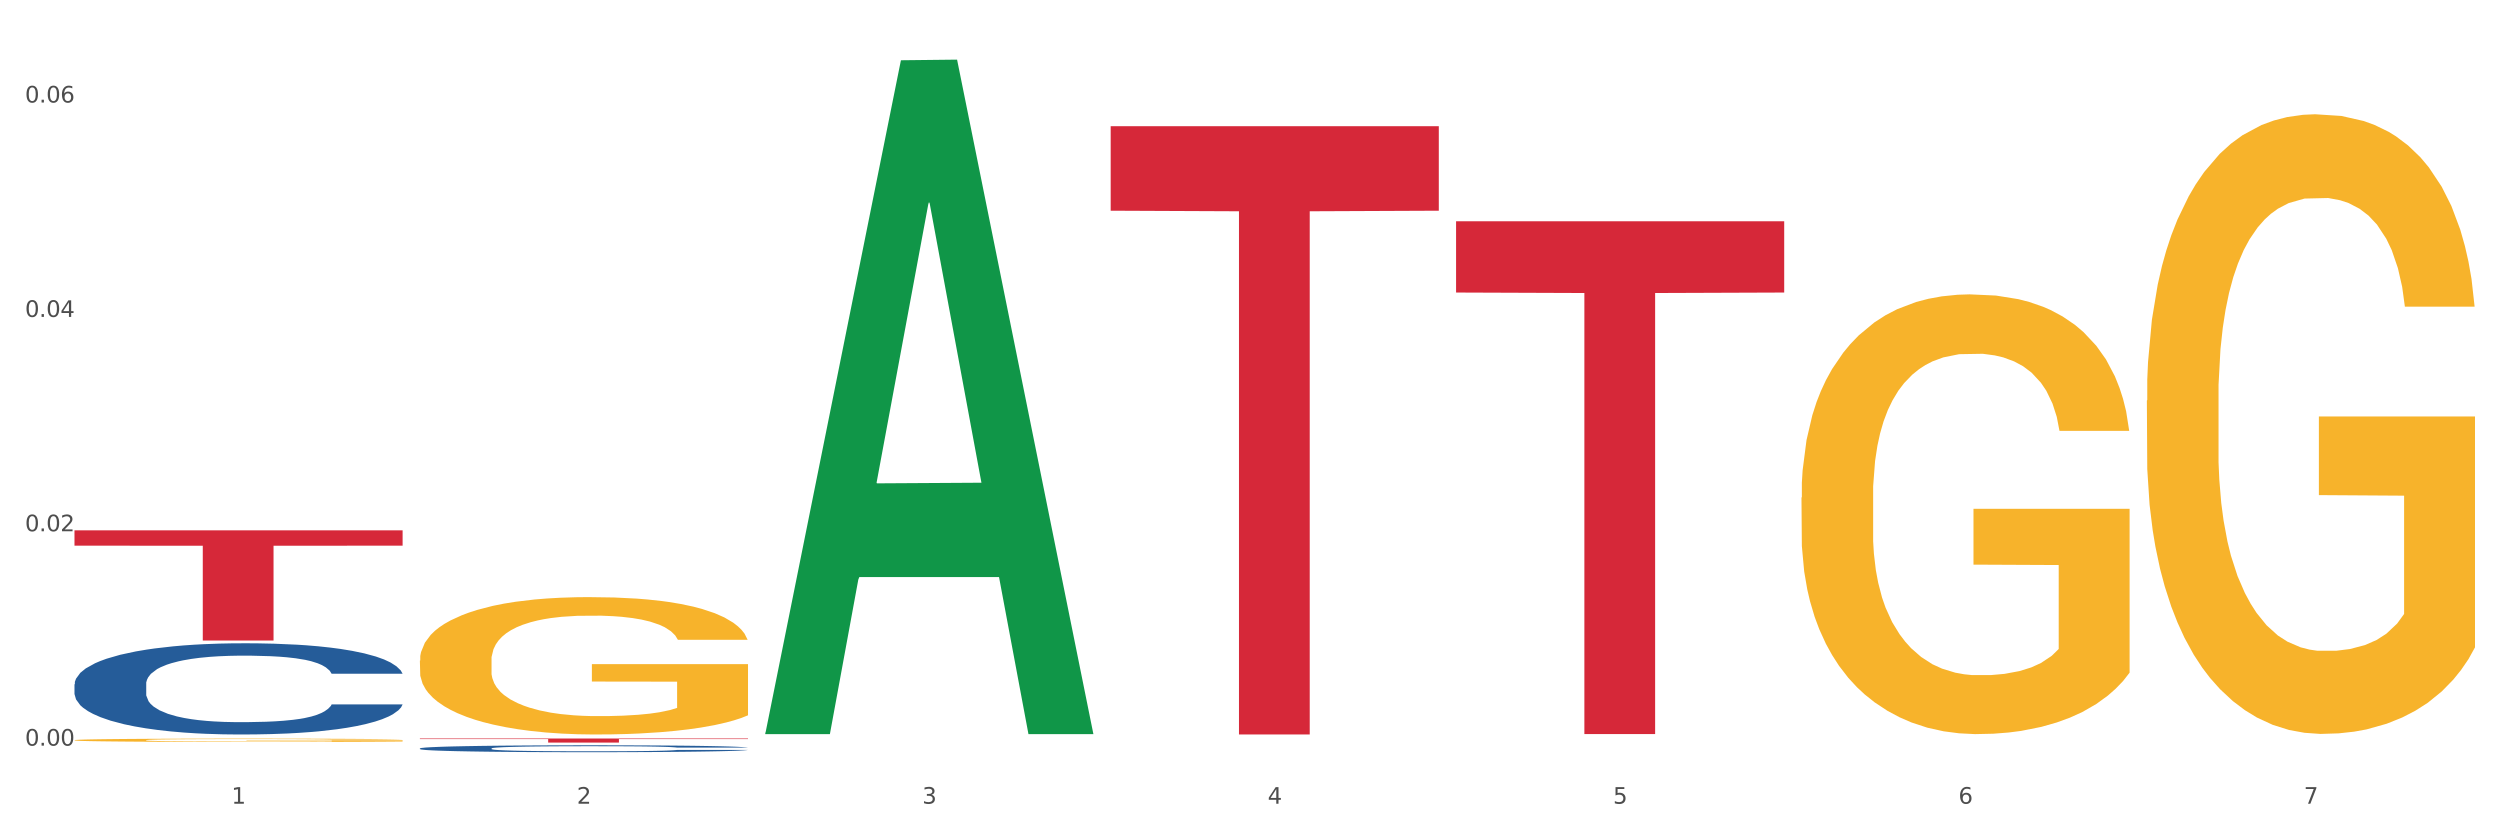
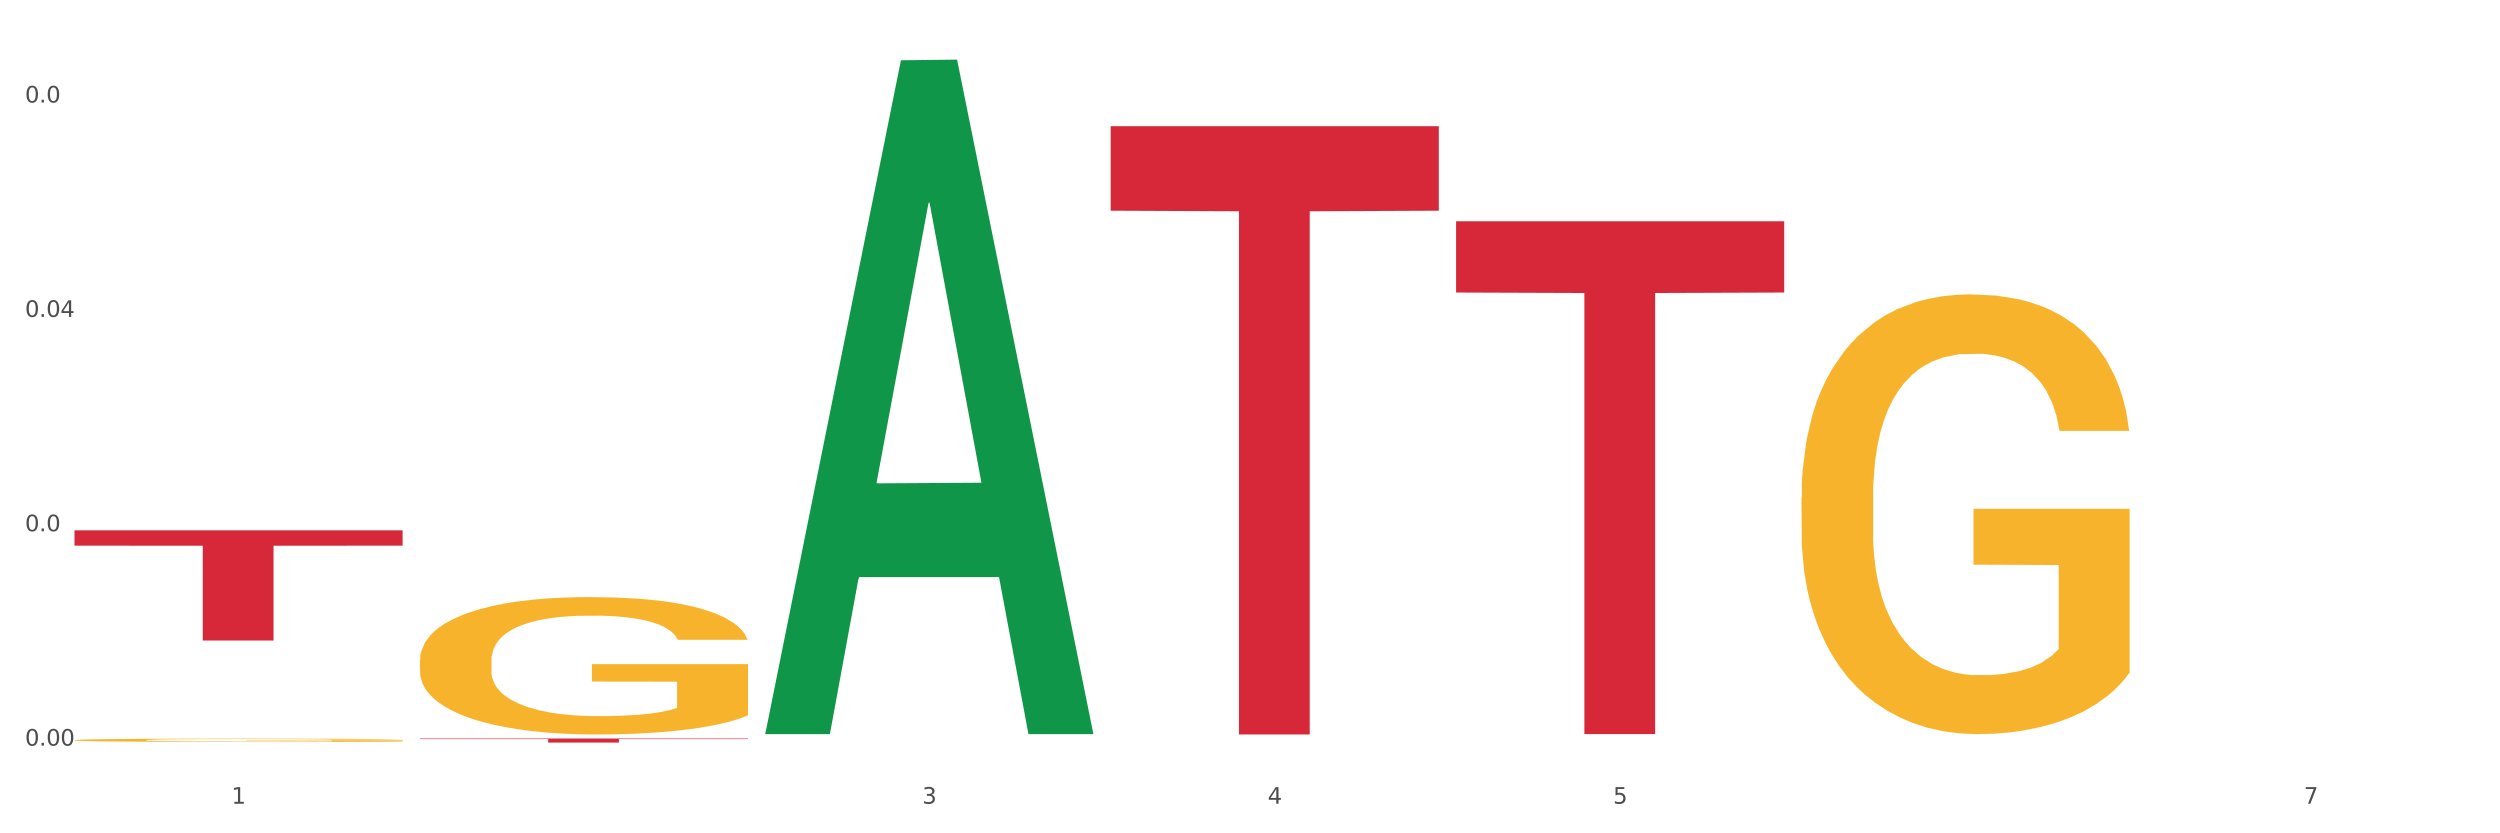
<svg xmlns="http://www.w3.org/2000/svg" xmlns:xlink="http://www.w3.org/1999/xlink" width="1080pt" height="360pt" viewBox="0 0 1080 360" version="1.1">
  <rect x="0" y="0" width="1080" height="360" fill="#333333" stroke="none" />
  <defs>
    <style type="text/css">*{stroke-linejoin: round; stroke-linecap: butt}</style>
  </defs>
  <g id="figure_1">
    <g id="patch_1">
      <path d="M 0 360  L 1080 360  L 1080 0  L 0 0  z " style="fill: #ffffff; stroke: #ffffff; stroke-linejoin: miter" />
    </g>
    <g id="axes_1">
      <g id="matplotlib.axis_1">
        <g id="xtick_1">
          <g id="text_1">
            <g style="fill: #4d4d4d" transform="translate(99.997 347.204) scale(0.096 -0.096)">
              <defs>
                <path id="DejaVuSans-31" d="M 794 531  L 1825 531  L 1825 4091  L 703 3866  L 703 4441  L 1819 4666  L 2450 4666  L 2450 531  L 3481 531  L 3481 0  L 794 0  L 794 531  z " transform="scale(0.016)" />
              </defs>
              <use xlink:href="#DejaVuSans-31" />
            </g>
          </g>
        </g>
        <g id="xtick_2">
          <g id="text_2">
            <g style="fill: #4d4d4d" transform="translate(249.209 347.204) scale(0.096 -0.096)">
              <defs>
-                 <path id="DejaVuSans-32" d="M 1228 531  L 3431 531  L 3431 0  L 469 0  L 469 531  Q 828 903 1448 1529  Q 2069 2156 2228 2338  Q 2531 2678 2651 2914  Q 2772 3150 2772 3378  Q 2772 3750 2511 3984  Q 2250 4219 1831 4219  Q 1534 4219 1204 4116  Q 875 4013 500 3803  L 500 4441  Q 881 4594 1212 4672  Q 1544 4750 1819 4750  Q 2544 4750 2975 4387  Q 3406 4025 3406 3419  Q 3406 3131 3298 2873  Q 3191 2616 2906 2266  Q 2828 2175 2409 1742  Q 1991 1309 1228 531  z " transform="scale(0.016)" />
-               </defs>
+                 </defs>
              <use xlink:href="#DejaVuSans-32" />
            </g>
          </g>
        </g>
        <g id="xtick_3">
          <g id="text_3">
            <g style="fill: #4d4d4d" transform="translate(398.421 347.204) scale(0.096 -0.096)">
              <defs>
                <path id="DejaVuSans-33" d="M 2597 2516  Q 3050 2419 3304 2112  Q 3559 1806 3559 1356  Q 3559 666 3084 287  Q 2609 -91 1734 -91  Q 1441 -91 1130 -33  Q 819 25 488 141  L 488 750  Q 750 597 1062 519  Q 1375 441 1716 441  Q 2309 441 2620 675  Q 2931 909 2931 1356  Q 2931 1769 2642 2001  Q 2353 2234 1838 2234  L 1294 2234  L 1294 2753  L 1863 2753  Q 2328 2753 2575 2939  Q 2822 3125 2822 3475  Q 2822 3834 2567 4026  Q 2313 4219 1838 4219  Q 1578 4219 1281 4162  Q 984 4106 628 3988  L 628 4550  Q 988 4650 1302 4700  Q 1616 4750 1894 4750  Q 2613 4750 3031 4423  Q 3450 4097 3450 3541  Q 3450 3153 3228 2886  Q 3006 2619 2597 2516  z " transform="scale(0.016)" />
              </defs>
              <use xlink:href="#DejaVuSans-33" />
            </g>
          </g>
        </g>
        <g id="xtick_4">
          <g id="text_4">
            <g style="fill: #4d4d4d" transform="translate(547.634 347.204) scale(0.096 -0.096)">
              <defs>
                <path id="DejaVuSans-34" d="M 2419 4116  L 825 1625  L 2419 1625  L 2419 4116  z M 2253 4666  L 3047 4666  L 3047 1625  L 3713 1625  L 3713 1100  L 3047 1100  L 3047 0  L 2419 0  L 2419 1100  L 313 1100  L 313 1709  L 2253 4666  z " transform="scale(0.016)" />
              </defs>
              <use xlink:href="#DejaVuSans-34" />
            </g>
          </g>
        </g>
        <g id="xtick_5">
          <g id="text_5">
            <g style="fill: #4d4d4d" transform="translate(696.846 347.204) scale(0.096 -0.096)">
              <defs>
                <path id="DejaVuSans-35" d="M 691 4666  L 3169 4666  L 3169 4134  L 1269 4134  L 1269 2991  Q 1406 3038 1543 3061  Q 1681 3084 1819 3084  Q 2600 3084 3056 2656  Q 3513 2228 3513 1497  Q 3513 744 3044 326  Q 2575 -91 1722 -91  Q 1428 -91 1123 -41  Q 819 9 494 109  L 494 744  Q 775 591 1075 516  Q 1375 441 1709 441  Q 2250 441 2565 725  Q 2881 1009 2881 1497  Q 2881 1984 2565 2268  Q 2250 2553 1709 2553  Q 1456 2553 1204 2497  Q 953 2441 691 2322  L 691 4666  z " transform="scale(0.016)" />
              </defs>
              <use xlink:href="#DejaVuSans-35" />
            </g>
          </g>
        </g>
        <g id="xtick_6">
          <g id="text_6">
            <g style="fill: #4d4d4d" transform="translate(846.058 347.204) scale(0.096 -0.096)">
              <defs>
-                 <path id="DejaVuSans-36" d="M 2113 2584  Q 1688 2584 1439 2293  Q 1191 2003 1191 1497  Q 1191 994 1439 701  Q 1688 409 2113 409  Q 2538 409 2786 701  Q 3034 994 3034 1497  Q 3034 2003 2786 2293  Q 2538 2584 2113 2584  z M 3366 4563  L 3366 3988  Q 3128 4100 2886 4159  Q 2644 4219 2406 4219  Q 1781 4219 1451 3797  Q 1122 3375 1075 2522  Q 1259 2794 1537 2939  Q 1816 3084 2150 3084  Q 2853 3084 3261 2657  Q 3669 2231 3669 1497  Q 3669 778 3244 343  Q 2819 -91 2113 -91  Q 1303 -91 875 529  Q 447 1150 447 2328  Q 447 3434 972 4092  Q 1497 4750 2381 4750  Q 2619 4750 2861 4703  Q 3103 4656 3366 4563  z " transform="scale(0.016)" />
-               </defs>
+                 </defs>
              <use xlink:href="#DejaVuSans-36" />
            </g>
          </g>
        </g>
        <g id="xtick_7">
          <g id="text_7">
            <g style="fill: #4d4d4d" transform="translate(995.27 347.204) scale(0.096 -0.096)">
              <defs>
                <path id="DejaVuSans-37" d="M 525 4666  L 3525 4666  L 3525 4397  L 1831 0  L 1172 0  L 2766 4134  L 525 4134  L 525 4666  z " transform="scale(0.016)" />
              </defs>
              <use xlink:href="#DejaVuSans-37" />
            </g>
          </g>
        </g>
        <g id="xtick_8" />
        <g id="xtick_9" />
        <g id="xtick_10" />
        <g id="xtick_11" />
        <g id="xtick_12" />
        <g id="xtick_13" />
      </g>
      <g id="matplotlib.axis_2">
        <g id="ytick_1">
          <g id="text_8">
            <g style="fill: #4d4d4d" transform="translate(10.8 322.118) scale(0.096 -0.096)">
              <defs>
                <path id="DejaVuSans-30" d="M 2034 4250  Q 1547 4250 1301 3770  Q 1056 3291 1056 2328  Q 1056 1369 1301 889  Q 1547 409 2034 409  Q 2525 409 2770 889  Q 3016 1369 3016 2328  Q 3016 3291 2770 3770  Q 2525 4250 2034 4250  z M 2034 4750  Q 2819 4750 3233 4129  Q 3647 3509 3647 2328  Q 3647 1150 3233 529  Q 2819 -91 2034 -91  Q 1250 -91 836 529  Q 422 1150 422 2328  Q 422 3509 836 4129  Q 1250 4750 2034 4750  z " transform="scale(0.016)" />
                <path id="DejaVuSans-2e" d="M 684 794  L 1344 794  L 1344 0  L 684 0  L 684 794  z " transform="scale(0.016)" />
              </defs>
              <use xlink:href="#DejaVuSans-30" />
              <use xlink:href="#DejaVuSans-2e" transform="translate(63.623 0)" />
              <use xlink:href="#DejaVuSans-30" transform="translate(95.41 0)" />
              <use xlink:href="#DejaVuSans-30" transform="translate(159.033 0)" />
            </g>
          </g>
        </g>
        <g id="ytick_2">
          <g id="text_9">
            <g style="fill: #4d4d4d" transform="translate(10.8 229.511) scale(0.096 -0.096)">
              <use xlink:href="#DejaVuSans-30" />
              <use xlink:href="#DejaVuSans-2e" transform="translate(63.623 0)" />
              <use xlink:href="#DejaVuSans-30" transform="translate(95.41 0)" />
              <use xlink:href="#DejaVuSans-32" transform="translate(159.033 0)" />
            </g>
          </g>
        </g>
        <g id="ytick_3">
          <g id="text_10">
            <g style="fill: #4d4d4d" transform="translate(10.8 136.903) scale(0.096 -0.096)">
              <use xlink:href="#DejaVuSans-30" />
              <use xlink:href="#DejaVuSans-2e" transform="translate(63.623 0)" />
              <use xlink:href="#DejaVuSans-30" transform="translate(95.41 0)" />
              <use xlink:href="#DejaVuSans-34" transform="translate(159.033 0)" />
            </g>
          </g>
        </g>
        <g id="ytick_4">
          <g id="text_11">
            <g style="fill: #4d4d4d" transform="translate(10.8 44.295) scale(0.096 -0.096)">
              <use xlink:href="#DejaVuSans-30" />
              <use xlink:href="#DejaVuSans-2e" transform="translate(63.623 0)" />
              <use xlink:href="#DejaVuSans-30" transform="translate(95.41 0)" />
              <use xlink:href="#DejaVuSans-36" transform="translate(159.033 0)" />
            </g>
          </g>
        </g>
        <g id="ytick_5" />
        <g id="ytick_6" />
        <g id="ytick_7" />
      </g>
      <g id="PolyCollection_1">
        <path d="M 330.599 316.61  L 330.746 316.337  L 389.2 26.033  L 413.458 25.759  L 472.351 317.158  L 444.293 317.158  L 431.579 249.301  L 371.225 249.301  L 370.787 250.396  L 358.511 317.158  L 330.599 317.158  L 330.599 316.61  L 378.824 208.807  L 423.98 208.533  L 401.621 87.87  L 401.329 87.322  L 401.037 88.143  L 378.678 208.533  L 378.824 208.807  L 330.599 316.61  z " clip-path="url(#p958d8e73fc)" style="fill: #109648" />
        <path d="M 778.236 214.948  L 778.404 214.774  L 778.404 208.529  L 778.738 203.15  L 780.412 190.138  L 782.922 179.381  L 784.763 173.656  L 786.604 168.971  L 788.78 164.287  L 791.457 159.429  L 796.311 152.315  L 799.323 148.672  L 803.005 144.855  L 809.699 139.303  L 814.553 136.18  L 819.573 133.578  L 827.774 130.455  L 833.129 129.067  L 838.819 128.026  L 845.681 127.332  L 850.869 127.158  L 862.25 127.679  L 871.956 129.24  L 876.642 130.455  L 882.667 132.537  L 885.847 133.925  L 891.035 136.701  L 896.39 140.344  L 900.072 143.467  L 905.595 149.366  L 909.779 155.265  L 913.628 162.552  L 915.636 167.583  L 917.143 172.268  L 918.482 177.646  L 919.82 186.147  L 889.696 186.147  L 888.525 180.075  L 886.684 174.35  L 884.006 168.798  L 881.663 165.328  L 877.646 160.99  L 873.965 158.214  L 870.115 156.132  L 865.429 154.397  L 861.747 153.53  L 856.559 152.836  L 846.351 153.009  L 839.489 154.397  L 834.803 156.132  L 831.79 157.694  L 829.113 159.429  L 826.1 161.858  L 822.586 165.501  L 820.075 168.798  L 817.565 172.962  L 815.557 177.126  L 813.716 181.984  L 812.21 187.188  L 811.038 192.567  L 810.034 199.16  L 809.197 210.09  L 809.197 233.859  L 809.532 239.238  L 810.369 246.351  L 811.373 251.729  L 813.046 258.149  L 814.553 262.486  L 817.398 268.732  L 820.578 273.937  L 823.088 277.234  L 825.598 280.009  L 829.95 283.826  L 834.803 286.949  L 838.987 288.858  L 844.677 290.593  L 848.526 291.287  L 851.873 291.634  L 860.074 291.634  L 865.931 291.113  L 872.458 289.899  L 877.479 288.337  L 881.663 286.429  L 886.349 283.306  L 889.361 280.356  L 889.361 244.096  L 852.543 243.922  L 852.543 219.806  L 919.988 219.806  L 919.988 290.593  L 917.143 294.236  L 913.963 297.533  L 910.616 300.482  L 905.595 304.126  L 899.57 307.596  L 894.215 310.024  L 888.525 312.106  L 881.83 314.015  L 873.128 315.75  L 867.772 316.444  L 861.078 316.964  L 853.212 317.138  L 846.351 316.791  L 839.656 315.923  L 832.627 314.362  L 825.766 312.106  L 820.578 309.851  L 815.389 307.075  L 809.867 303.432  L 805.515 299.962  L 802.168 296.839  L 798.486 292.848  L 794.47 287.643  L 791.457 282.959  L 788.78 278.101  L 785.935 271.855  L 783.926 266.477  L 781.918 259.71  L 780.747 254.679  L 779.408 246.871  L 778.404 235.941  L 778.236 214.948  z " clip-path="url(#p958d8e73fc)" style="fill: #f7b32b" />
-         <path d="M 927.448 173.06  L 927.616 172.816  L 927.616 164.014  L 927.95 156.436  L 929.624 138.1  L 932.134 122.942  L 933.975 114.875  L 935.816 108.274  L 937.992 101.673  L 940.67 94.828  L 945.523 84.804  L 948.535 79.67  L 952.217 74.292  L 958.912 66.468  L 963.765 62.068  L 968.786 58.401  L 976.986 54  L 982.342 52.044  L 988.032 50.577  L 994.893 49.599  L 1000.081 49.355  L 1011.462 50.088  L 1021.168 52.289  L 1025.854 54  L 1031.879 56.934  L 1035.059 58.89  L 1040.247 62.801  L 1045.603 67.935  L 1049.284 72.336  L 1054.807 80.648  L 1058.991 88.96  L 1062.84 99.228  L 1064.849 106.318  L 1066.355 112.919  L 1067.694 120.498  L 1069.033 132.477  L 1038.908 132.477  L 1037.737 123.92  L 1035.896 115.853  L 1033.218 108.029  L 1030.875 103.14  L 1026.859 97.028  L 1023.177 93.116  L 1019.328 90.183  L 1014.642 87.738  L 1010.96 86.515  L 1005.772 85.538  L 995.563 85.782  L 988.701 87.738  L 984.015 90.183  L 981.003 92.383  L 978.325 94.828  L 975.313 98.25  L 971.798 103.384  L 969.288 108.029  L 966.777 113.897  L 964.769 119.764  L 962.928 126.61  L 961.422 133.944  L 960.25 141.523  L 959.246 150.813  L 958.409 166.215  L 958.409 199.708  L 958.744 207.287  L 959.581 217.31  L 960.585 224.889  L 962.259 233.935  L 963.765 240.047  L 966.61 248.848  L 969.79 256.182  L 972.3 260.827  L 974.81 264.739  L 979.162 270.117  L 984.015 274.518  L 988.199 277.207  L 993.889 279.652  L 997.738 280.63  L 1001.086 281.119  L 1009.286 281.119  L 1015.144 280.385  L 1021.671 278.674  L 1026.691 276.474  L 1030.875 273.784  L 1035.561 269.384  L 1038.574 265.228  L 1038.574 214.132  L 1001.755 213.888  L 1001.755 179.905  L 1069.2 179.905  L 1069.2 279.652  L 1066.355 284.786  L 1063.175 289.431  L 1059.828 293.587  L 1054.807 298.721  L 1048.782 303.61  L 1043.427 307.033  L 1037.737 309.967  L 1031.043 312.656  L 1022.34 315.101  L 1016.985 316.079  L 1010.29 316.812  L 1002.424 317.057  L 995.563 316.568  L 988.869 315.345  L 981.839 313.145  L 974.978 309.967  L 969.79 306.789  L 964.602 302.877  L 959.079 297.743  L 954.728 292.853  L 951.38 288.453  L 947.699 282.83  L 943.682 275.496  L 940.67 268.895  L 937.992 262.049  L 935.147 253.248  L 933.139 245.67  L 931.13 236.135  L 929.959 229.045  L 928.62 218.044  L 927.616 202.642  L 927.448 173.06  z " clip-path="url(#p958d8e73fc)" style="fill: #f7b32b" />
        <path d="M 32.175 229.106  L 173.927 229.106  L 173.927 235.723  L 118.167 235.768  L 118.167 276.723  L 87.599 276.723  L 87.599 235.768  L 32.175 235.723  L 32.175 229.151  L 32.175 229.106  z " clip-path="url(#p958d8e73fc)" style="fill: #d62839" />
        <path d="M 181.387 319.036  L 323.139 319.036  L 323.139 319.281  L 267.379 319.282  L 267.379 320.794  L 236.811 320.794  L 236.811 319.282  L 181.387 319.281  L 181.387 319.038  L 181.387 319.036  z " clip-path="url(#p958d8e73fc)" style="fill: #d62839" />
        <path d="M 479.812 54.505  L 621.563 54.505  L 621.563 91.024  L 565.803 91.271  L 565.803 317.297  L 535.236 317.297  L 535.236 91.271  L 479.812 91.024  L 479.812 54.752  L 479.812 54.505  z " clip-path="url(#p958d8e73fc)" style="fill: #d62839" />
        <path d="M 629.024 95.59  L 770.776 95.59  L 770.776 126.374  L 715.015 126.582  L 715.015 317.112  L 684.448 317.112  L 684.448 126.582  L 629.024 126.374  L 629.024 95.798  L 629.024 95.59  z " clip-path="url(#p958d8e73fc)" style="fill: #d62839" />
        <path d="M 181.387 285.377  L 181.555 285.323  L 181.555 283.372  L 181.889 281.692  L 183.563 277.627  L 186.073 274.267  L 187.914 272.478  L 189.755 271.015  L 191.931 269.551  L 194.608 268.034  L 199.462 265.812  L 202.474 264.674  L 206.156 263.481  L 212.85 261.747  L 217.704 260.771  L 222.724 259.958  L 230.925 258.983  L 236.28 258.549  L 241.971 258.224  L 248.832 258.007  L 254.02 257.953  L 265.401 258.116  L 275.107 258.603  L 279.793 258.983  L 285.818 259.633  L 288.998 260.067  L 294.186 260.934  L 299.541 262.072  L 303.223 263.048  L 308.746 264.89  L 312.93 266.733  L 316.779 269.009  L 318.788 270.581  L 320.294 272.045  L 321.633 273.725  L 322.971 276.38  L 292.847 276.38  L 291.676 274.483  L 289.835 272.695  L 287.157 270.961  L 284.814 269.877  L 280.797 268.522  L 277.116 267.654  L 273.266 267.004  L 268.58 266.462  L 264.899 266.191  L 259.71 265.974  L 249.502 266.029  L 242.64 266.462  L 237.954 267.004  L 234.942 267.492  L 232.264 268.034  L 229.251 268.793  L 225.737 269.931  L 223.227 270.961  L 220.716 272.261  L 218.708 273.562  L 216.867 275.08  L 215.361 276.706  L 214.189 278.386  L 213.185 280.445  L 212.348 283.86  L 212.348 291.285  L 212.683 292.965  L 213.52 295.187  L 214.524 296.867  L 216.198 298.873  L 217.704 300.228  L 220.549 302.179  L 223.729 303.805  L 226.239 304.835  L 228.749 305.702  L 233.101 306.894  L 237.954 307.87  L 242.138 308.466  L 247.828 309.008  L 251.677 309.225  L 255.024 309.333  L 263.225 309.333  L 269.082 309.17  L 275.609 308.791  L 280.63 308.303  L 284.814 307.707  L 289.5 306.731  L 292.512 305.81  L 292.512 294.483  L 255.694 294.428  L 255.694 286.895  L 323.139 286.895  L 323.139 309.008  L 320.294 310.146  L 317.114 311.176  L 313.767 312.097  L 308.746 313.235  L 302.721 314.319  L 297.366 315.078  L 291.676 315.728  L 284.981 316.325  L 276.279 316.867  L 270.923 317.083  L 264.229 317.246  L 256.363 317.3  L 249.502 317.192  L 242.807 316.921  L 235.778 316.433  L 228.917 315.728  L 223.729 315.024  L 218.541 314.157  L 213.018 313.018  L 208.666 311.935  L 205.319 310.959  L 201.637 309.712  L 197.621 308.086  L 194.608 306.623  L 191.931 305.106  L 189.086 303.154  L 187.077 301.474  L 185.069 299.36  L 183.898 297.789  L 182.559 295.35  L 181.555 291.935  L 181.387 285.377  z " clip-path="url(#p958d8e73fc)" style="fill: #f7b32b" />
-         <path d="M 181.387 323.306  L 181.555 323.303  L 181.555 323.227  L 182.057 323.123  L 183.901 322.932  L 186.246 322.788  L 190.268 322.619  L 192.446 322.548  L 195.294 322.469  L 201.159 322.341  L 207.861 322.232  L 212.552 322.172  L 216.071 322.134  L 223.946 322.066  L 228.47 322.036  L 233.162 322.011  L 237.183 321.995  L 243.885 321.976  L 249.247 321.967  L 255.447 321.965  L 260.641 321.967  L 267.511 321.978  L 277.564 322.011  L 281.418 322.03  L 286.612 322.063  L 291.974 322.106  L 296.33 322.15  L 301.357 322.213  L 306.551 322.295  L 311.578 322.398  L 315.096 322.494  L 317.945 322.594  L 320.458 322.717  L 322.301 322.851  L 323.139 322.962  L 292.476 322.962  L 291.638 322.862  L 289.963 322.752  L 288.287 322.679  L 286.444 322.619  L 283.596 322.551  L 281.083 322.507  L 276.894 322.455  L 273.04 322.423  L 269.856 322.404  L 266.003 322.387  L 257.792 322.371  L 251.928 322.371  L 248.242 322.376  L 243.718 322.39  L 239.864 322.409  L 235.34 322.442  L 231.821 322.477  L 228.303 322.524  L 226.292 322.556  L 223.276 322.616  L 221.265 322.665  L 218.584 322.75  L 217.076 322.81  L 214.396 322.965  L 213.223 323.08  L 212.72 323.159  L 212.385 323.246  L 212.385 323.671  L 213.39 323.862  L 214.228 323.944  L 215.568 324.036  L 218.082 324.156  L 221.768 324.273  L 225.622 324.358  L 228.805 324.41  L 231.821 324.448  L 234.837 324.478  L 238.524 324.505  L 241.54 324.522  L 246.064 324.538  L 251.425 324.546  L 255.614 324.546  L 264.159 324.532  L 268.013 324.519  L 271.699 324.5  L 275.721 324.47  L 278.904 324.437  L 280.747 324.413  L 283.763 324.361  L 286.109 324.306  L 288.12 324.244  L 289.46 324.189  L 290.968 324.107  L 292.141 324.015  L 292.476 323.965  L 323.139 323.965  L 322.469 324.064  L 321.296 324.159  L 318.95 324.287  L 317.107 324.361  L 314.258 324.451  L 311.242 324.527  L 307.054 324.611  L 303.2 324.674  L 299.178 324.729  L 294.822 324.778  L 286.947 324.846  L 284.099 324.865  L 278.067 324.898  L 273.375 324.917  L 266.505 324.936  L 259.468 324.947  L 252.095 324.95  L 245.561 324.944  L 238.356 324.928  L 233.832 324.911  L 228.805 324.887  L 222.941 324.849  L 217.412 324.802  L 212.217 324.748  L 207.358 324.685  L 202.834 324.614  L 196.97 324.497  L 192.613 324.383  L 189.43 324.276  L 187.252 324.186  L 185.073 324.072  L 183.901 323.993  L 182.057 323.802  L 181.387 323.625  L 181.387 323.306  z " clip-path="url(#p958d8e73fc)" style="fill: #255c99" />
-         <path d="M 32.175 295.6  L 32.343 295.564  L 32.343 294.556  L 32.845 293.189  L 34.688 290.669  L 37.034 288.762  L 41.055 286.531  L 43.234 285.595  L 46.082 284.552  L 51.947 282.86  L 58.649 281.421  L 63.34 280.629  L 66.859 280.125  L 74.734 279.226  L 79.258 278.83  L 83.95 278.506  L 87.971 278.29  L 94.673 278.038  L 100.035 277.93  L 106.234 277.894  L 111.429 277.93  L 118.298 278.074  L 128.352 278.506  L 132.205 278.758  L 137.4 279.19  L 142.761 279.765  L 147.118 280.341  L 152.144 281.169  L 157.339 282.248  L 162.365 283.616  L 165.884 284.876  L 168.732 286.207  L 171.246 287.826  L 173.089 289.59  L 173.927 291.065  L 143.264 291.065  L 142.426 289.734  L 140.751 288.294  L 139.075 287.323  L 137.232 286.531  L 134.384 285.631  L 131.87 285.055  L 127.681 284.372  L 123.828 283.94  L 120.644 283.688  L 116.79 283.472  L 108.58 283.256  L 102.716 283.256  L 99.029 283.328  L 94.505 283.508  L 90.652 283.76  L 86.128 284.192  L 82.609 284.66  L 79.09 285.271  L 77.08 285.703  L 74.064 286.495  L 72.053 287.143  L 69.372 288.258  L 67.864 289.05  L 65.183 291.101  L 64.01 292.613  L 63.508 293.656  L 63.173 294.808  L 63.173 300.422  L 64.178 302.941  L 65.016 304.021  L 66.356 305.244  L 68.87 306.828  L 72.556 308.375  L 76.41 309.491  L 79.593 310.175  L 82.609 310.678  L 85.625 311.074  L 89.311 311.434  L 92.327 311.65  L 96.851 311.866  L 102.213 311.974  L 106.402 311.974  L 114.947 311.794  L 118.801 311.614  L 122.487 311.362  L 126.509 310.966  L 129.692 310.535  L 131.535 310.211  L 134.551 309.527  L 136.897 308.807  L 138.908 307.979  L 140.248 307.26  L 141.756 306.18  L 142.929 304.956  L 143.264 304.309  L 173.927 304.309  L 173.256 305.604  L 172.084 306.864  L 169.738 308.555  L 167.895 309.527  L 165.046 310.714  L 162.03 311.722  L 157.841 312.838  L 153.988 313.665  L 149.966 314.385  L 145.61 315.033  L 137.735 315.933  L 134.886 316.185  L 128.854 316.616  L 124.163 316.868  L 117.293 317.12  L 110.256 317.264  L 102.883 317.3  L 96.349 317.228  L 89.144 317.012  L 84.62 316.796  L 79.593 316.472  L 73.729 315.969  L 68.199 315.357  L 63.005 314.637  L 58.146 313.809  L 53.622 312.874  L 47.758 311.326  L 43.401 309.815  L 40.218 308.411  L 38.039 307.224  L 35.861 305.712  L 34.688 304.669  L 32.845 302.149  L 32.175 299.81  L 32.175 295.6  z " clip-path="url(#p958d8e73fc)" style="fill: #255c99" />
        <path d="M 32.175 319.75  L 32.342 319.749  L 32.342 319.702  L 32.677 319.661  L 34.351 319.562  L 36.861 319.48  L 38.702 319.437  L 40.543 319.401  L 42.719 319.365  L 45.396 319.328  L 50.25 319.274  L 53.262 319.247  L 56.944 319.218  L 63.638 319.175  L 68.492 319.152  L 73.512 319.132  L 81.713 319.108  L 87.068 319.098  L 92.758 319.09  L 99.62 319.084  L 104.808 319.083  L 116.188 319.087  L 125.895 319.099  L 130.581 319.108  L 136.606 319.124  L 139.786 319.135  L 144.974 319.156  L 150.329 319.183  L 154.011 319.207  L 159.534 319.252  L 163.718 319.297  L 167.567 319.352  L 169.575 319.39  L 171.082 319.426  L 172.42 319.467  L 173.759 319.532  L 143.635 319.532  L 142.463 319.485  L 140.623 319.442  L 137.945 319.4  L 135.602 319.373  L 131.585 319.34  L 127.903 319.319  L 124.054 319.303  L 119.368 319.29  L 115.686 319.284  L 110.498 319.278  L 100.289 319.28  L 93.428 319.29  L 88.742 319.303  L 85.729 319.315  L 83.052 319.328  L 80.039 319.347  L 76.525 319.375  L 74.014 319.4  L 71.504 319.431  L 69.496 319.463  L 67.655 319.5  L 66.149 319.539  L 64.977 319.58  L 63.973 319.63  L 63.136 319.714  L 63.136 319.894  L 63.471 319.935  L 64.308 319.989  L 65.312 320.03  L 66.985 320.079  L 68.492 320.112  L 71.337 320.159  L 74.516 320.199  L 77.027 320.224  L 79.537 320.245  L 83.888 320.274  L 88.742 320.298  L 92.926 320.312  L 98.616 320.326  L 102.465 320.331  L 105.812 320.333  L 114.013 320.333  L 119.87 320.33  L 126.397 320.32  L 131.418 320.308  L 135.602 320.294  L 140.288 320.27  L 143.3 320.248  L 143.3 319.972  L 106.482 319.971  L 106.482 319.787  L 173.927 319.787  L 173.927 320.326  L 171.082 320.353  L 167.902 320.378  L 164.555 320.401  L 159.534 320.428  L 153.509 320.455  L 148.154 320.473  L 142.463 320.489  L 135.769 320.504  L 127.067 320.517  L 121.711 320.522  L 115.017 320.526  L 107.151 320.527  L 100.289 320.525  L 93.595 320.518  L 86.566 320.506  L 79.704 320.489  L 74.516 320.472  L 69.328 320.451  L 63.806 320.423  L 59.454 320.397  L 56.107 320.373  L 52.425 320.343  L 48.409 320.303  L 45.396 320.268  L 42.719 320.231  L 39.873 320.183  L 37.865 320.142  L 35.857 320.091  L 34.685 320.053  L 33.347 319.993  L 32.342 319.91  L 32.175 319.75  z " clip-path="url(#p958d8e73fc)" style="fill: #f7b32b" />
      </g>
    </g>
  </g>
  <defs>
    <clipPath id="p958d8e73fc">
      <rect x="32.175" y="10.8" width="1037.025" height="329.109" />
    </clipPath>
  </defs>
</svg>